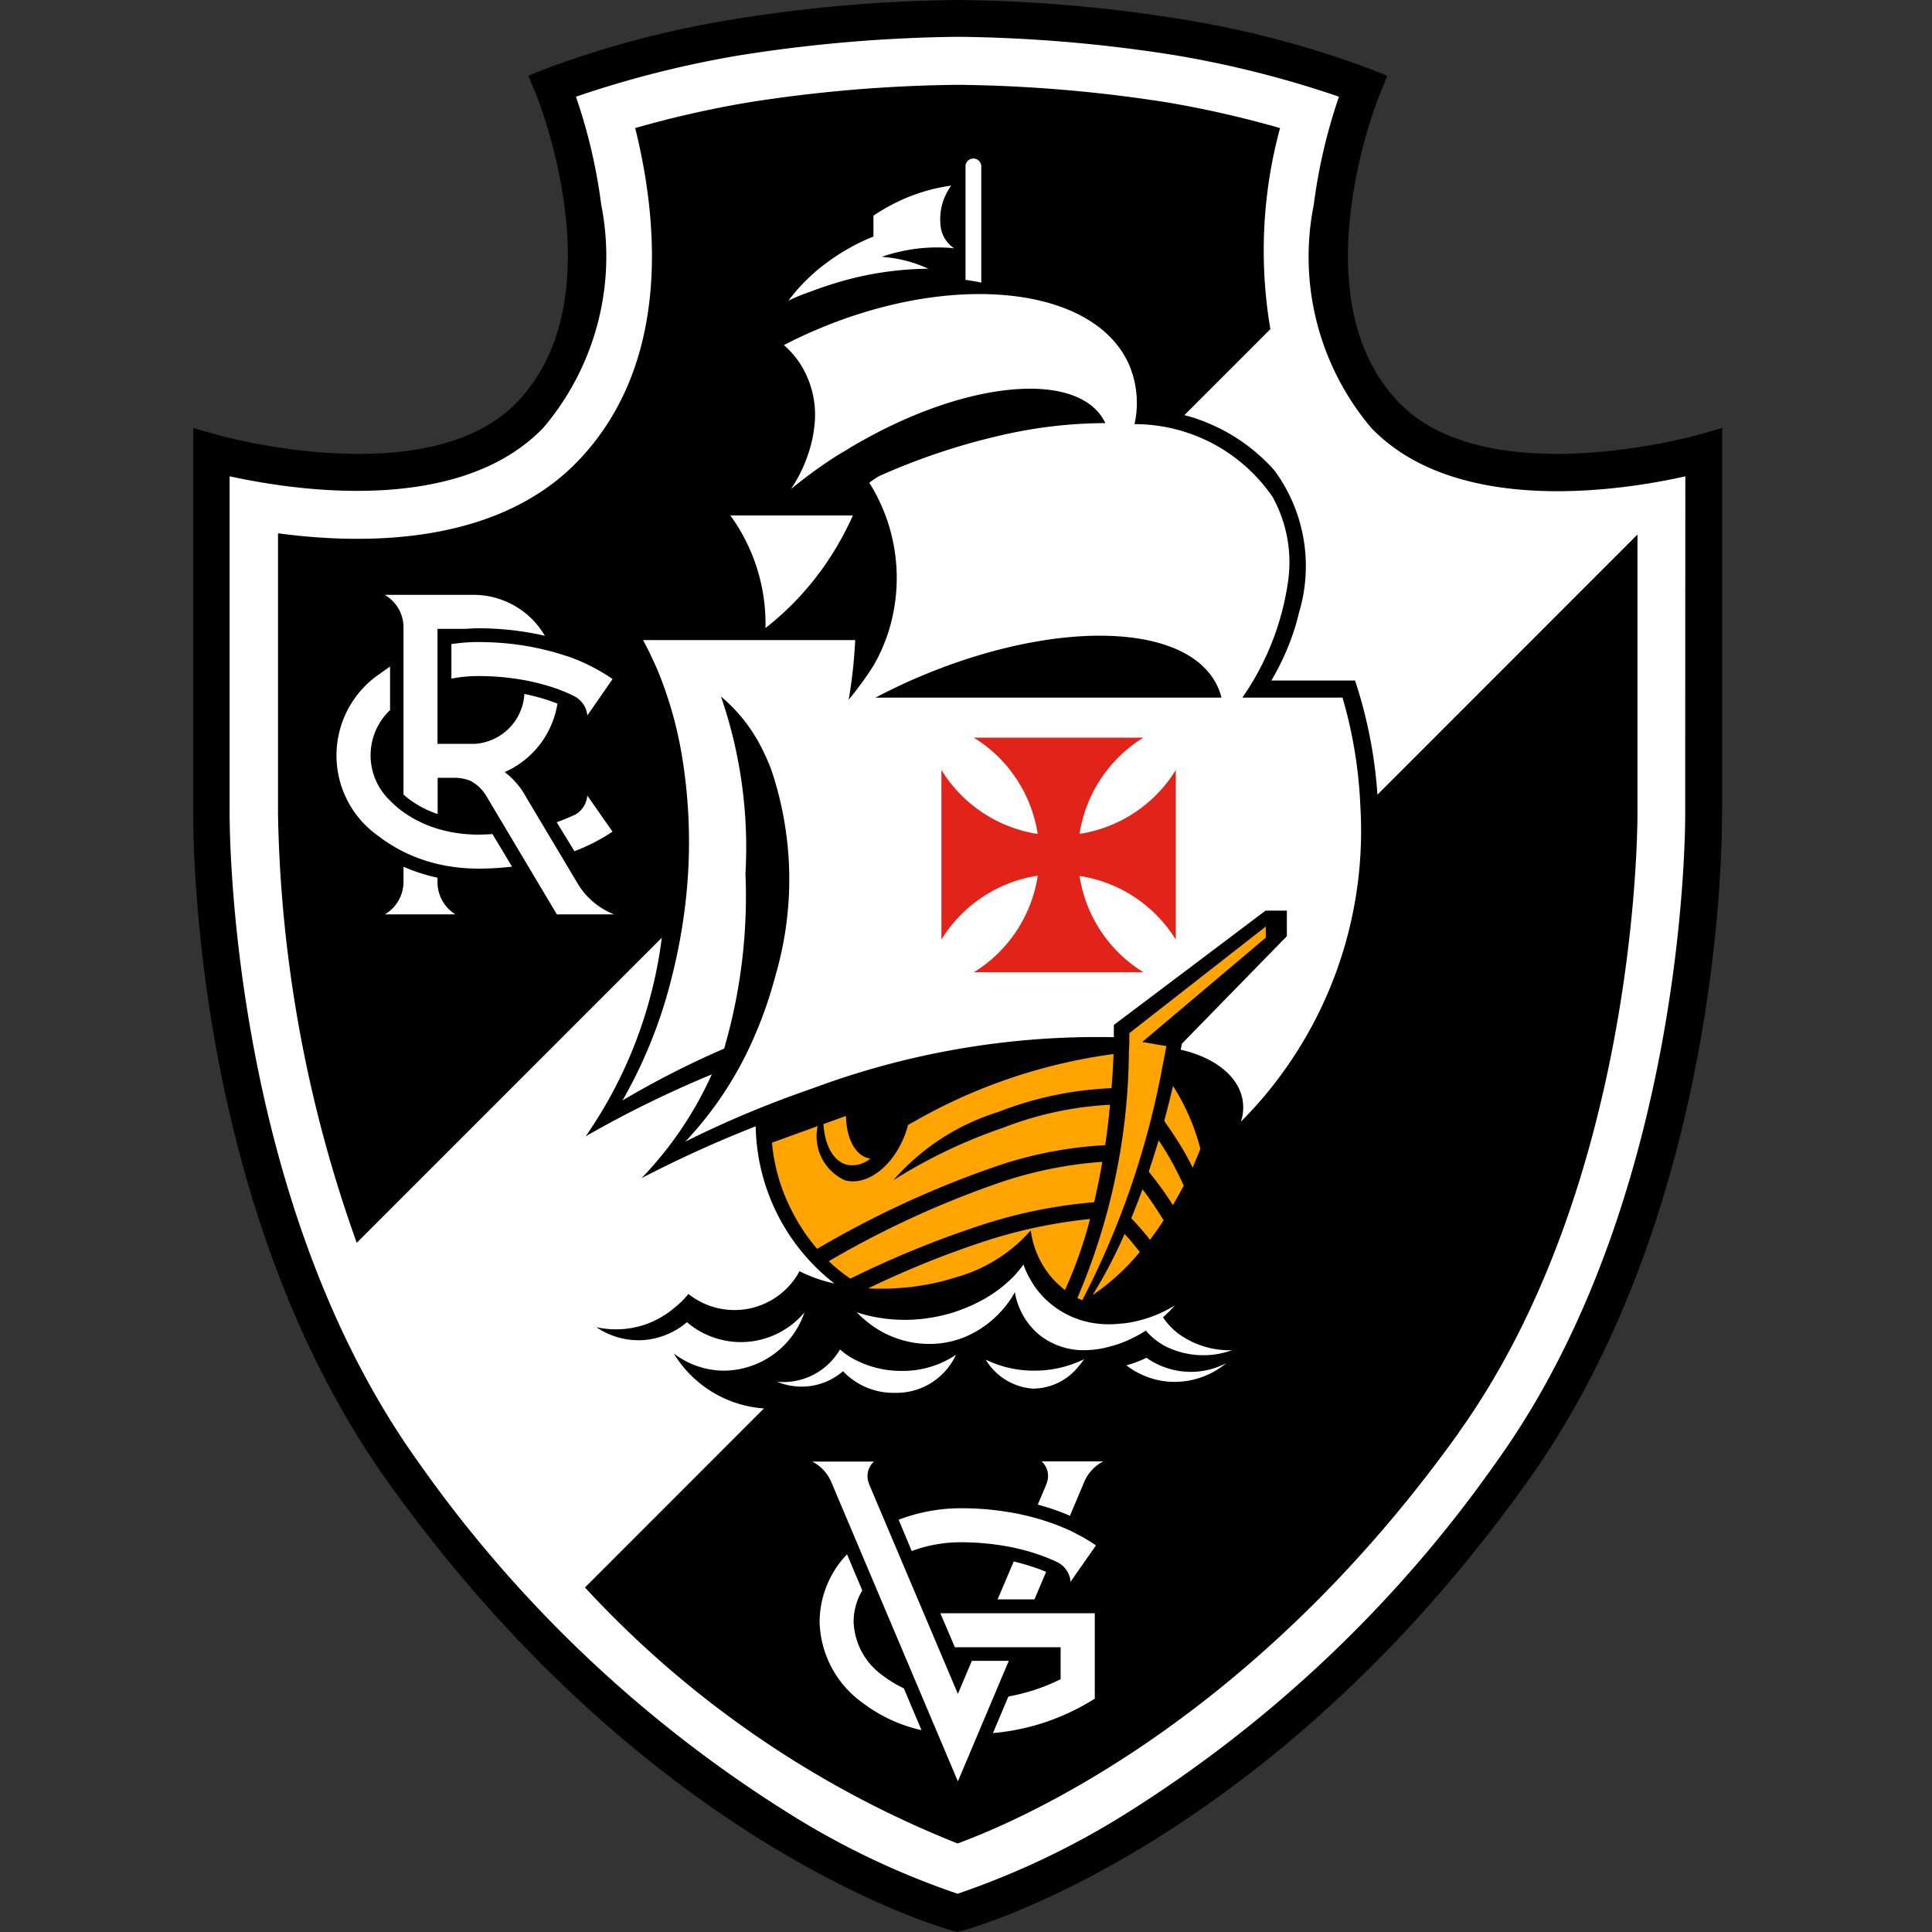
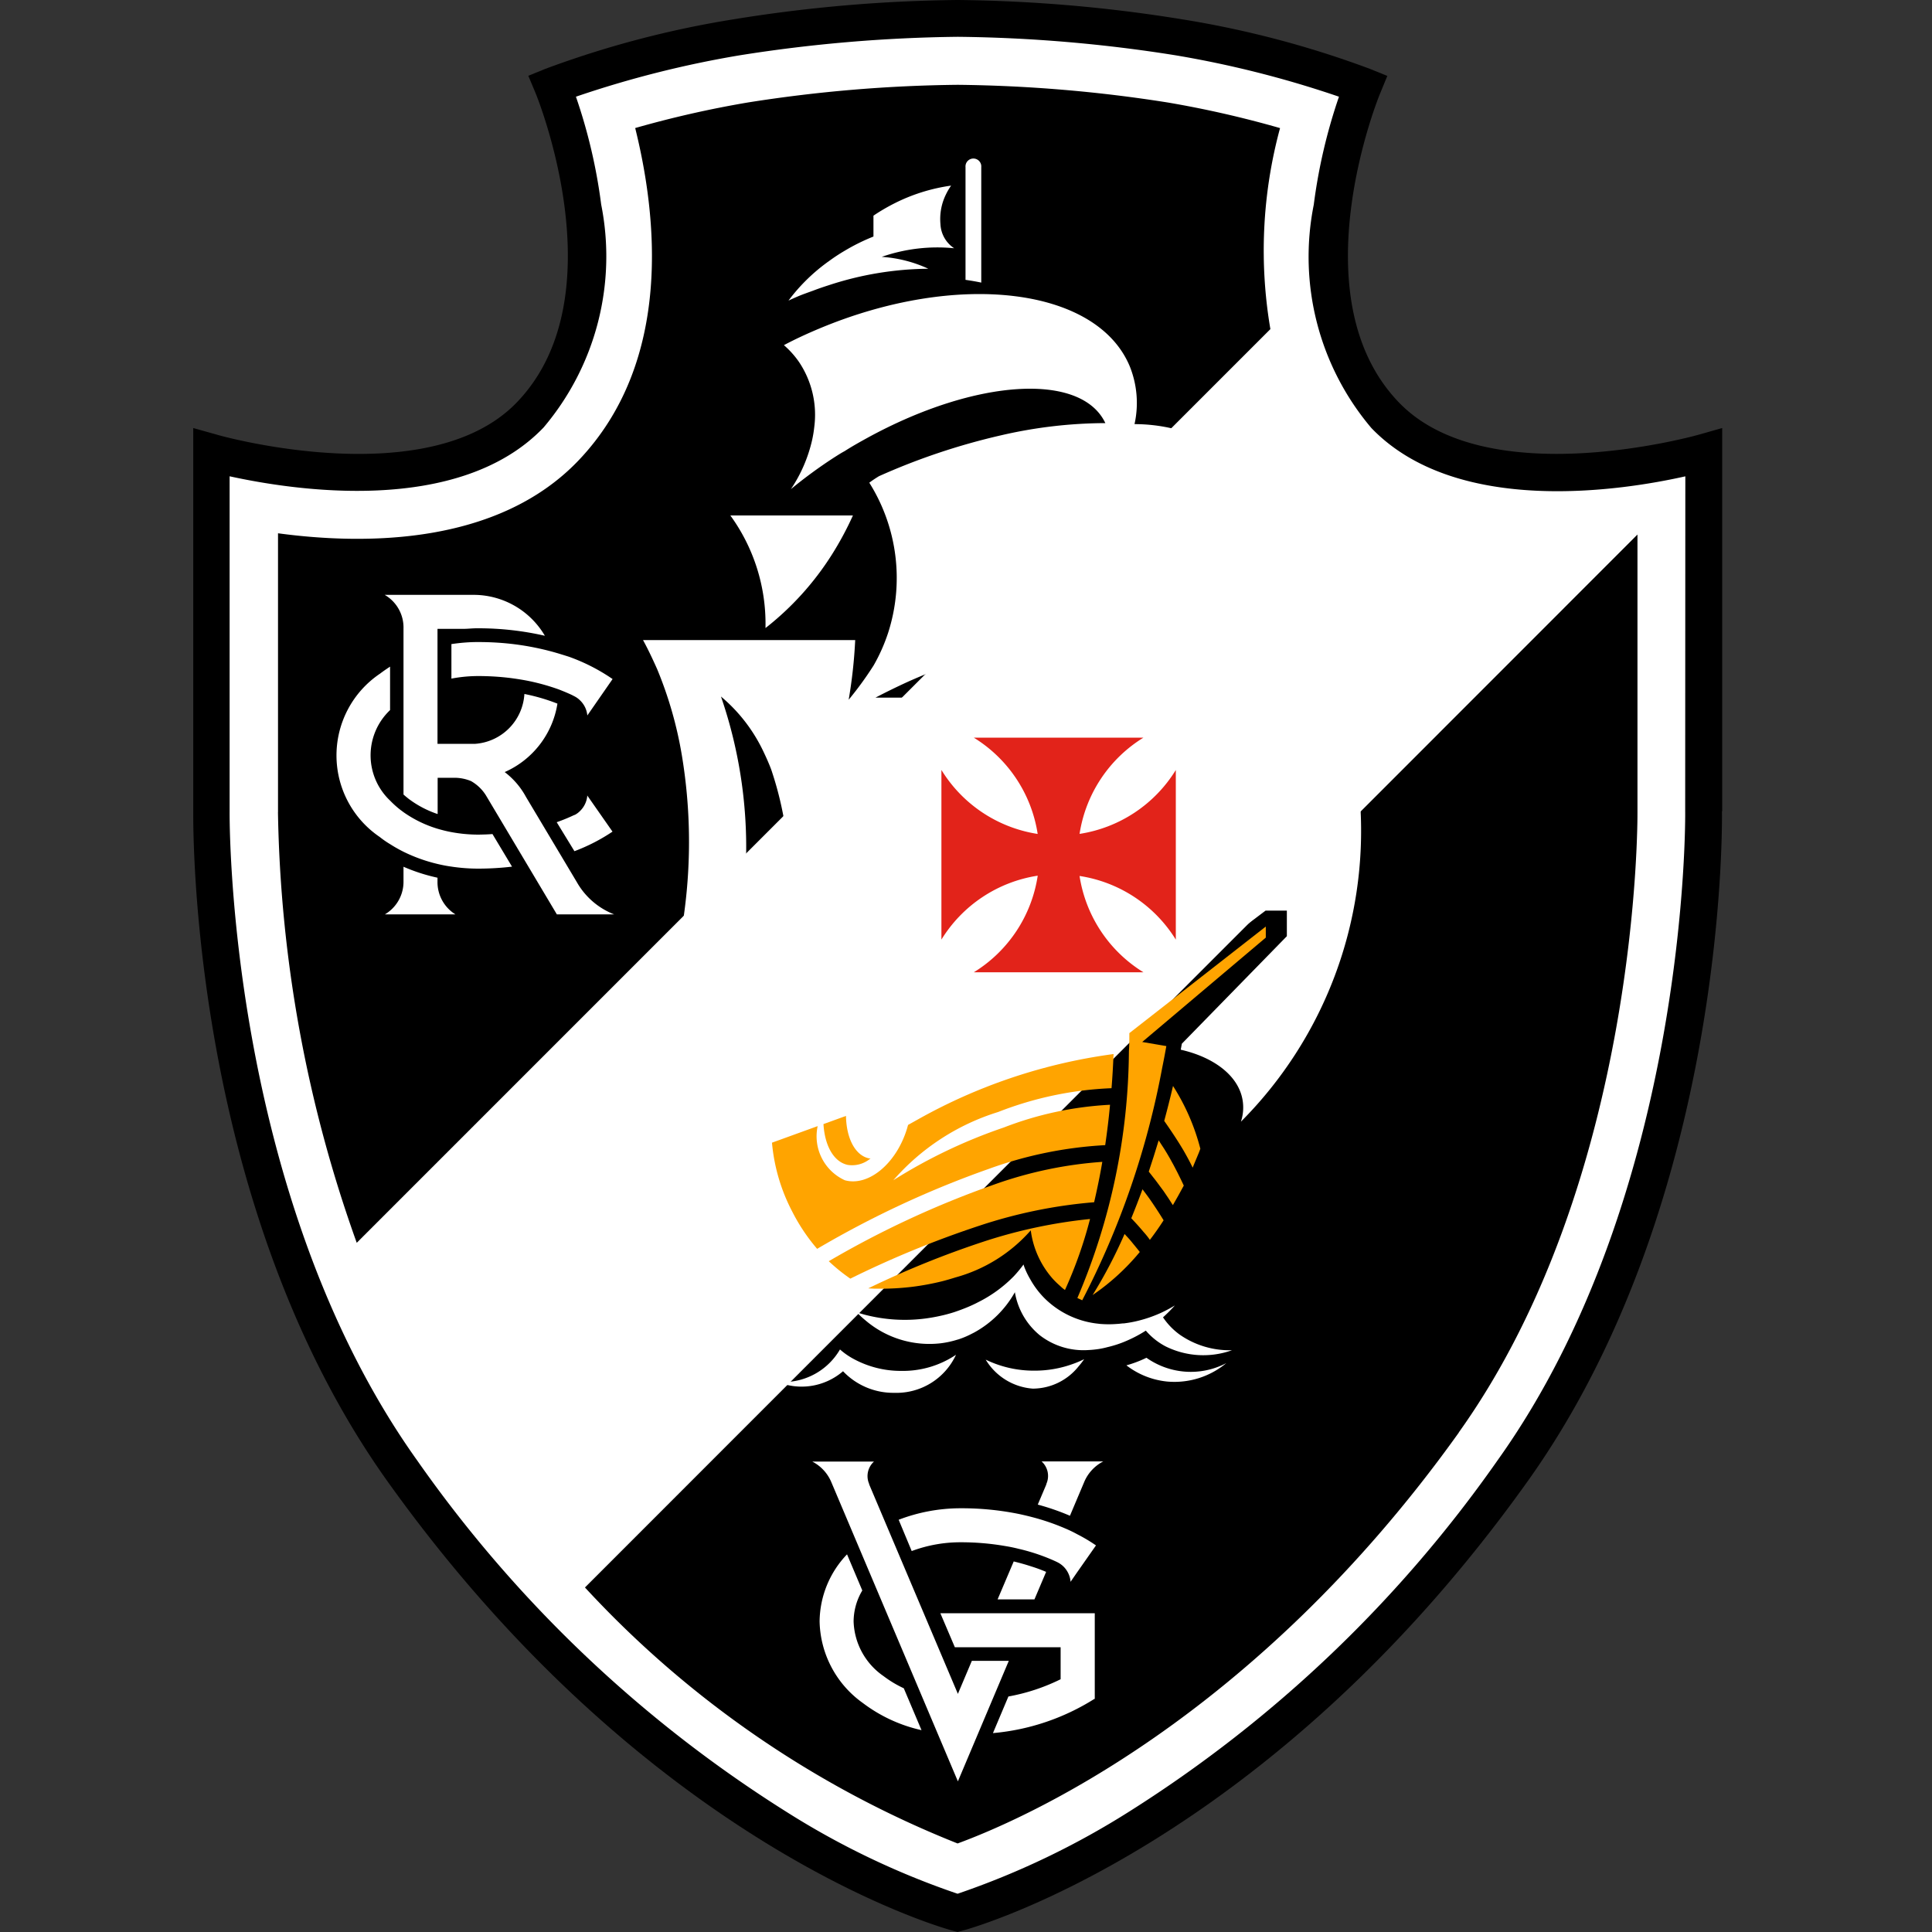
<svg xmlns="http://www.w3.org/2000/svg" width="40" height="40" viewBox="0 0 40 40">
  <rect x="0" y="0" width="40" height="40" fill="#333333" stroke="none" />
  <g id="Grupo_9267" data-name="Grupo 9267" transform="translate(-139 -1781)">
    <rect id="Retângulo_6838" data-name="Retângulo 6838" width="40" height="40" transform="translate(139 1781)" fill="none" />
    <g id="Layer_2" data-name="Layer 2" transform="translate(143 1781)">
      <g id="Camada_1" data-name="Camada 1">
        <path id="Caminho_22720" data-name="Caminho 22720" d="M31.655,16.8V8.862L31.169,9c-.043.012-4.388,1.236-6.214-.675-2.1-2.191-.4-6.359-.378-6.4l.145-.353-.357-.145A20.307,20.307,0,0,0,20.474.4a30.814,30.814,0,0,0-4.64-.4h0a30.674,30.674,0,0,0-4.648.4A20.4,20.4,0,0,0,7.294,1.424l-.357.145.149.355c.018.042,1.724,4.205-.38,6.4C4.877,10.236.53,9.015.492,9L0,8.862V16.79c0,.33-.076,8.142,4.024,13.883,5.37,7.52,11.447,9.231,11.7,9.3l.1.027.1-.027c.257-.069,6.334-1.779,11.7-9.3,4.1-5.741,4.031-13.554,4.026-13.878" transform="translate(0.001)" />
        <path id="Caminho_22721" data-name="Caminho 22721" d="M35.771,14.74c-1.279.288-4.728.842-6.5-1a5.486,5.486,0,0,1-1.193-4.623A11.291,11.291,0,0,1,28.6,6.88a21.414,21.414,0,0,0-3.377-.856,30.449,30.449,0,0,0-4.515-.384h0a30.837,30.837,0,0,0-4.521.384,21.436,21.436,0,0,0-3.385.856,11.183,11.183,0,0,1,.523,2.233,5.483,5.483,0,0,1-1.193,4.616c-1.767,1.845-5.217,1.291-6.5,1.01v6.941c0,.084-.068,7.9,3.884,13.436a26.624,26.624,0,0,0,7.647,7.276,16.6,16.6,0,0,0,3.541,1.694,16.758,16.758,0,0,0,3.57-1.712,26.69,26.69,0,0,0,7.612-7.265c3.955-5.539,3.884-13.352,3.882-13.431ZM6.634,21.694V15.919c1.8.243,4.54.246,6.214-1.5,1.987-2.075,1.621-5.119,1.181-6.89A21.635,21.635,0,0,1,16.36,7a29.639,29.639,0,0,1,4.347-.366h0A29.7,29.7,0,0,1,25.055,7a21.491,21.491,0,0,1,2.325.53,9.681,9.681,0,0,0-.2,4.162L8.264,30.609a27.683,27.683,0,0,1-1.631-8.915m24.451,12.84c-4.251,5.952-9.051,8.023-10.38,8.511a21.088,21.088,0,0,1-7.715-5.3l21.791-21.8v5.749c0,.076.055,7.584-3.7,12.842" transform="translate(-4.878 -4.878)" fill="#fff" />
        <path id="Caminho_22722" data-name="Caminho 22722" d="M163.477,143.051V143h-.007Z" transform="translate(-141.387 -123.682)" fill="#fff" />
        <path id="Caminho_22723" data-name="Caminho 22723" d="M68.58,180.481l.019-.011h-.012v.007" transform="translate(-59.315 -156.09)" fill="#fff" />
        <path id="Caminho_22724" data-name="Caminho 22724" d="M160.94,108.191h0" transform="translate(-139.199 -93.575)" fill="#140000" />
        <path id="Caminho_22725" data-name="Caminho 22725" d="M97.324,240.741a1.429,1.429,0,0,1-.62-1.131,1.265,1.265,0,0,1,.18-.642l-.316-.748A2.034,2.034,0,0,0,96,239.61a2.126,2.126,0,0,0,.894,1.687,3.141,3.141,0,0,0,1.216.563l-.367-.867A2.262,2.262,0,0,1,97.324,240.741Z" transform="translate(-83.031 -206.039)" fill="#fff" />
        <path id="Caminho_22726" data-name="Caminho 22726" d="M129.616,224.45l-.176.415a4.961,4.961,0,0,1,.666.231l.29-.686a.85.85,0,0,1,.4-.439h-1.277a.405.405,0,0,1,.1.463C129.617,224.439,129.616,224.444,129.616,224.45Z" transform="translate(-111.954 -193.714)" fill="#fff" />
        <path id="Caminho_22727" data-name="Caminho 22727" d="M98.949,228.117h-.765l-.289.684-1.837-4.338v-.009h0a.405.405,0,0,1,.1-.463H94.88a.85.85,0,0,1,.4.439l2.615,6.182Z" transform="translate(-82.063 -193.731)" fill="#fff" />
        <path id="Caminho_22728" data-name="Caminho 22728" d="M111.574,231.573a4.728,4.728,0,0,0-.667-.228c-.09-.024-.184-.046-.277-.066a5.936,5.936,0,0,0-1.193-.119H109.4a3.58,3.58,0,0,0-1.263.238l.27.648a2.884,2.884,0,0,1,1.023-.182h.019a5.353,5.353,0,0,1,.893.078c.1.016.189.035.281.058a4.052,4.052,0,0,1,.675.22c.039.016.118.053.119.054a.505.505,0,0,1,.135.095.5.5,0,0,1,.143.3h0v.015l.122-.177h0l.405-.578a3.3,3.3,0,0,0-.388-.231C111.747,231.65,111.662,231.61,111.574,231.573Z" transform="translate(-93.531 -199.933)" fill="#fff" />
        <path id="Caminho_22729" data-name="Caminho 22729" d="M123.968,239.427c-.115-.038-.232-.07-.354-.1l-.334.786h.763l.242-.57A3.237,3.237,0,0,0,123.968,239.427Z" transform="translate(-106.626 -206.999)" fill="#fff" />
        <path id="Caminho_22730" data-name="Caminho 22730" d="M114.81,247.944H117v.663a4.064,4.064,0,0,1-1.081.357l-.32.758a4.714,4.714,0,0,0,2.1-.708h.008V247.24H114.51Z" transform="translate(-99.041 -213.84)" fill="#fff" />
        <path id="Caminho_22731" data-name="Caminho 22731" d="M56.865,122.625a3.8,3.8,0,0,1-.788.405l-.367-.6a3.725,3.725,0,0,0,.365-.15h.007a.447.447,0,0,0,.115-.086.5.5,0,0,0,.145-.3c0-.006,0-.012,0-.018Z" transform="translate(-48.184 -105.407)" fill="#fff" />
        <path id="Caminho_22732" data-name="Caminho 22732" d="M24.888,105.639h-.011a3.061,3.061,0,0,1-.561-.053c-.1-.019-.19-.042-.282-.069a2.444,2.444,0,0,1-.7-.34l-.066-.049a1.98,1.98,0,0,1-.215-.193A1.289,1.289,0,0,1,23,103.113q.025-.027.052-.052v-.9q-.111.072-.215.15a2.04,2.04,0,0,0,0,3.376,1.947,1.947,0,0,0,.215.149,3.031,3.031,0,0,0,.281.159,3.321,3.321,0,0,0,.7.251c.093.022.186.041.282.054a3.708,3.708,0,0,0,.551.043h.011a6.022,6.022,0,0,0,.7-.041l-.405-.675C25.082,105.635,24.985,105.637,24.888,105.639Z" transform="translate(-18.976 -88.359)" fill="#fff" />
        <path id="Caminho_22733" data-name="Caminho 22733" d="M29.765,132.84v.292a.784.784,0,0,1-.385.694h1.46a.785.785,0,0,1-.371-.686v-.018h0v-.055A3.733,3.733,0,0,1,29.765,132.84Z" transform="translate(-25.411 -114.895)" fill="#fff" />
        <path id="Caminho_22734" data-name="Caminho 22734" d="M33.328,97.144l-1.054-1.766a1.6,1.6,0,0,0-.44-.513,1.868,1.868,0,0,0,1.092-1.417,3.993,3.993,0,0,0-.684-.2,1.1,1.1,0,0,1-1.029,1.033h-.77V91.9h.531c.089,0,.178-.011.27-.012h.043a6.155,6.155,0,0,1,1.379.155,1.712,1.712,0,0,0-1.452-.847H29.35a.781.781,0,0,1,.389.7h0V95.33c.034.03.069.059.107.089a2.1,2.1,0,0,0,.6.315v-.751h.346a.9.9,0,0,1,.344.068.866.866,0,0,1,.312.3l1.466,2.46H34.1A1.523,1.523,0,0,1,33.328,97.144Z" transform="translate(-25.385 -78.88)" fill="#fff" />
        <path id="Caminho_22735" data-name="Caminho 22735" d="M42.907,99.175l-.523.754a.493.493,0,0,0-.145-.307.458.458,0,0,0-.126-.092l-.042-.022c-.088-.042-.181-.08-.27-.115a4.505,4.505,0,0,0-.709-.193c-.1-.018-.192-.032-.29-.045a5.411,5.411,0,0,0-.651-.042h-.019a2.949,2.949,0,0,0-.562.053v-.715c.085-.012.172-.023.258-.03s.18-.012.27-.012h.034q.309,0,.616.031a5.724,5.724,0,0,1,.925.173c.112.031.222.066.33.1A3.92,3.92,0,0,1,42.907,99.175Z" transform="translate(-34.224 -85.116)" fill="#fff" />
-         <path id="Caminho_22736" data-name="Caminho 22736" d="M72.593,44.021a7.712,7.712,0,0,0,.562-1.112A7.778,7.778,0,0,0,76.2,38.722a9.58,9.58,0,0,0-.086-5.751H74.381a5.176,5.176,0,0,0,.484-1.081c.034-.108.062-.215.088-.323a3.343,3.343,0,0,0-.508-2.946,3.784,3.784,0,0,0-2.567-1.262,1.983,1.983,0,0,0-.193-1.127,2.226,2.226,0,0,0-1.044-1.067l-.059-.031A4.675,4.675,0,0,0,68.7,24.69V22.315a.485.485,0,1,0-.97,0,.522.522,0,0,0,0,.065h0a4.465,4.465,0,0,0-.858.23,4.407,4.407,0,0,0-1.044.563v.377a2.994,2.994,0,0,0-.355.22,4.459,4.459,0,0,0-1.6,1.839,6.889,6.889,0,0,1,1.074-.463,5.131,5.131,0,0,1,2.137-.349,10.629,10.629,0,0,0-2.506.747s-.739.351-.779.373c.038.024.076.05.112.078a1.5,1.5,0,0,1,.135.122,1.848,1.848,0,0,1,.511,1.529,2.8,2.8,0,0,1-.417,1.2,3.23,3.23,0,0,1-.286.393H62.557a2.66,2.66,0,0,1,.548.652c0,.014.015.026.023.041a3.119,3.119,0,0,1,.34.877,3.424,3.424,0,0,1,.073.963H60.674a2.445,2.445,0,0,1,.257.332,4.952,4.952,0,0,1,.6,1.417,8.619,8.619,0,0,1,.2.929,12.643,12.643,0,0,1,.1,2.91,9.233,9.233,0,0,1-1.645,5.046,22.716,22.716,0,0,1,2.61-1.281,7.592,7.592,0,0,1-1.454,2.148A24.731,24.731,0,0,1,63.705,42.2a4.212,4.212,0,0,0,1.631,3.256c-.089-.022-.178-.043-.262-.07a2.613,2.613,0,0,1-.262-.095,2.031,2.031,0,0,1-.2-.091,1.53,1.53,0,0,1-2.3.471,1.811,1.811,0,0,1-.27.27l-.034.028a1.722,1.722,0,0,1-.228.163,1.91,1.91,0,0,1-.3.149,1.872,1.872,0,0,1-1.073.078,1.542,1.542,0,0,0,.861.27,1.493,1.493,0,0,0,.405-.053,1.548,1.548,0,0,0,.174-.058,1.589,1.589,0,0,0,.435-.262,1.718,1.718,0,0,0,2.423-.192l.009-.011a1.776,1.776,0,0,1-1.662,1.206,1.712,1.712,0,0,1-1.044-.357,2.38,2.38,0,0,0,2.11,1.144,2.61,2.61,0,0,0,1.351-.369,2.075,2.075,0,0,0,1.289.428,2.026,2.026,0,0,0,1.436-.559,1.756,1.756,0,0,0,1.154.438,1.8,1.8,0,0,0,1.464-.781,2.925,2.925,0,0,0,1.7.527,2.74,2.74,0,0,0,2.4-1.294,2.3,2.3,0,0,1-.761.135,2.081,2.081,0,0,1-1.756-.883,2.308,2.308,0,0,1-1.2.29,2.024,2.024,0,0,1-.461-.074A5.336,5.336,0,0,0,72.593,44.021Z" transform="translate(-52.059 -18.881)" />
        <path id="Caminho_22737" data-name="Caminho 22737" d="M84.422,79.811A6.578,6.578,0,0,0,84.858,79H82.32a3.812,3.812,0,0,1,.728,2.3v.031A6,6,0,0,0,84.422,79.811Z" transform="translate(-71.199 -68.328)" fill="#fff" />
        <path id="Caminho_22738" data-name="Caminho 22738" d="M91.8,30.651c.107-.041.215-.078.322-.112a6.755,6.755,0,0,1,2.064-.342,2.718,2.718,0,0,0-.965-.246,3.5,3.5,0,0,1,1.5-.178.632.632,0,0,1-.284-.5,1.152,1.152,0,0,1,.109-.605,1.266,1.266,0,0,1,.112-.192,3.736,3.736,0,0,0-1.169.365,3.97,3.97,0,0,0-.439.257v.432l-.046.019a4.108,4.108,0,0,0-.54.27,3.738,3.738,0,0,0-.35.231.131.131,0,0,0-.023.016,3.775,3.775,0,0,0-.8.79c.074-.034.15-.068.227-.1S91.707,30.685,91.8,30.651Z" transform="translate(-78.966 -24.633)" fill="#fff" />
        <path id="Caminho_22739" data-name="Caminho 22739" d="M118.691,24.478a.163.163,0,0,0-.326-.03.158.158,0,0,0,0,.03v2.333c.111.016.219.034.326.057Z" transform="translate(-102.375 -21.017)" fill="#fff" />
        <path id="Caminho_22740" data-name="Caminho 22740" d="M81.075,55.641a9.37,9.37,0,0,0-.343-2.144c-.008-.03-.018-.061-.027-.089H78.632a5.588,5.588,0,0,0,.946-2.4,2.792,2.792,0,0,0-.32-1.756A3.467,3.467,0,0,0,76.4,47.745a2.026,2.026,0,0,0-.1-1.2c-.684-1.632-3.564-1.979-6.43-.777-.251.105-.5.22-.729.342a1.858,1.858,0,0,1,.311.346,1.962,1.962,0,0,1,.319,1.337,2.548,2.548,0,0,1-.045.278,3.023,3.023,0,0,1-.44,1.02,9.7,9.7,0,0,1,.888-.651c.074-.047.147-.095.223-.135.155-.1.317-.19.482-.281,2.249-1.228,4.421-1.351,4.917-.3a9.685,9.685,0,0,0-2.161.253,13.612,13.612,0,0,0-2.526.846c-.069.042-.135.085-.2.135a3.708,3.708,0,0,1,.39,3.107,3.645,3.645,0,0,1-.3.675,7.052,7.052,0,0,1-.517.711,10.183,10.183,0,0,0,.135-1.235H66.224c.1.181.205.405.292.6a8.154,8.154,0,0,1,.512,1.785,10.929,10.929,0,0,1,.054,3.225,11.683,11.683,0,0,1-.27,1.4A9.9,9.9,0,0,1,65.8,61.747a18.626,18.626,0,0,1,2.1-1.071l.024-.058a.138.138,0,0,1,0-.015h0a11.273,11.273,0,0,0,.421-3.554,9.585,9.585,0,0,0-.507-3.664h0a3.361,3.361,0,0,1,.883,1.148c.055.115.108.234.155.357a7.089,7.089,0,0,1,.1,4.238c-.014.054-.03.109-.045.163s-.041.142-.062.212q-.12.392-.27.756c-.023.054-.045.108-.069.162h0A7.446,7.446,0,0,1,67.1,62.6a21.464,21.464,0,0,1,2.432-1.031l.226-.08a16.886,16.886,0,0,1,6.214-1.051v-.253l3.142-2.368h.44v.53l-2.174,2.226-.023.124c.7.159,1.216.553,1.285,1.073a.933.933,0,0,1-.039.417A8.528,8.528,0,0,0,81.075,55.641ZM71.036,53.408c.22-.115.447-.226.675-.33,2.972-1.329,5.859-1.259,6.434.158a1.05,1.05,0,0,1,.055.172Z" transform="translate(-56.911 -38.964)" fill="#fff" />
        <path id="Caminho_22741" data-name="Caminho 22741" d="M122.465,208.522a2.275,2.275,0,0,1-1.005-.228,1.245,1.245,0,0,0,.974.6,1.216,1.216,0,0,0,.952-.465,1.452,1.452,0,0,0,.112-.145,1.948,1.948,0,0,1-.236.1A2.31,2.31,0,0,1,122.465,208.522Z" transform="translate(-105.052 -180.144)" fill="#fff" />
        <path id="Caminho_22742" data-name="Caminho 22742" d="M144.205,208.4a1.594,1.594,0,0,1-.761-.284,2.393,2.393,0,0,1-.415.157,1.647,1.647,0,0,0,.84.335,1.679,1.679,0,0,0,1.228-.381A1.583,1.583,0,0,1,144.205,208.4Z" transform="translate(-123.708 -180.005)" fill="#fff" />
        <path id="Caminho_22743" data-name="Caminho 22743" d="M107.71,195.212a1.391,1.391,0,0,0,.405.324,1.756,1.756,0,0,0,1.379.082,1.806,1.806,0,0,1-1.081-.322,1.416,1.416,0,0,1-.347-.359,3.231,3.231,0,0,0,.245-.246,2.922,2.922,0,0,1-.3.159,2.739,2.739,0,0,1-.447.155,2.435,2.435,0,0,1-.305.057c-.043,0-.088.009-.135.011a2.192,2.192,0,0,1-.365,0l-.091-.011a1.85,1.85,0,0,1-1.054-.519,1.793,1.793,0,0,1-.3-.4,1.588,1.588,0,0,1-.1-.2c-.014-.032-.026-.065-.036-.1a2.577,2.577,0,0,1-.2.242,2.744,2.744,0,0,1-.742.54c-.074.039-.151.074-.231.107s-.174.068-.27.1a3.093,3.093,0,0,1-.305.08c-.092.02-.186.036-.282.049a3.282,3.282,0,0,1-1.252-.077c-.058-.016-.116-.032-.172-.053a1.855,1.855,0,0,0,.177.165,2.039,2.039,0,0,0,1.572.477,1.937,1.937,0,0,0,.323-.07l.042-.012a1.782,1.782,0,0,0,.27-.115l.051-.026a2.148,2.148,0,0,0,.84-.833,1.467,1.467,0,0,0,.478.859l.03.026a1.478,1.478,0,0,0,1.017.312,2,2,0,0,0,.216-.022,1.625,1.625,0,0,0,.176-.038,2.241,2.241,0,0,0,.405-.135A2.7,2.7,0,0,0,107.71,195.212Z" transform="translate(-87.987 -167.663)" fill="#fff" />
        <path id="Caminho_22744" data-name="Caminho 22744" d="M91.063,206.994a1.481,1.481,0,0,1-.289-.2,1.357,1.357,0,0,1-1.158.675,1.31,1.31,0,0,1-.146-.008,1.314,1.314,0,0,0,1.367-.216,1.436,1.436,0,0,0,1.062.447,1.358,1.358,0,0,0,1.277-.788,1.973,1.973,0,0,1-1.132.334A2.048,2.048,0,0,1,91.063,206.994Z" transform="translate(-77.383 -178.855)" fill="#fff" />
        <path id="Caminho_22745" data-name="Caminho 22745" d="M97.093,172.035a.586.586,0,0,0,.473-.135.118.118,0,0,1-.031,0c-.29-.061-.47-.419-.478-.879l-.466.169C96.617,171.632,96.8,171.972,97.093,172.035Z" transform="translate(-83.542 -147.917)" fill="#ffa400" />
        <path id="Caminho_22746" data-name="Caminho 22746" d="M135.584,149.738a17.3,17.3,0,0,0,1.656-4.813c.031-.151.059-.3.086-.45l-.5-.085,2.559-2.161V142l-2.825,2.207h0c0,.124,0,.247-.009.371a13.221,13.221,0,0,1-1.067,5.113Z" transform="translate(-117.178 -122.817)" fill="#ffa400" />
        <path id="Caminho_22747" data-name="Caminho 22747" d="M137.84,190.394a4.688,4.688,0,0,0,.977-.892c-.053-.069-.109-.135-.168-.208s-.1-.112-.147-.165A9.877,9.877,0,0,1,137.84,190.394Z" transform="translate(-119.219 -163.581)" fill="#ffa400" />
        <path id="Caminho_22748" data-name="Caminho 22748" d="M144.146,183.3q.146-.19.284-.405c-.077-.127-.17-.27-.27-.415-.054-.078-.112-.155-.167-.227-.076.208-.153.405-.232.6.081.084.17.182.255.284A1.548,1.548,0,0,1,144.146,183.3Z" transform="translate(-124.339 -157.63)" fill="#ffa400" />
        <path id="Caminho_22749" data-name="Caminho 22749" d="M146.94,176.111c.078-.135.154-.27.226-.405-.073-.157-.177-.369-.29-.567-.076-.135-.158-.262-.23-.369q-.1.332-.205.647c.09.111.2.255.308.405C146.816,175.917,146.88,176.017,146.94,176.111Z" transform="translate(-126.657 -151.16)" fill="#ffa400" />
        <path id="Caminho_22750" data-name="Caminho 22750" d="M149.536,167.789l.032-.084a4.479,4.479,0,0,0-.566-1.3c-.057.246-.119.488-.182.723.069.1.245.35.4.613.069.12.135.242.189.355C149.451,167.991,149.494,167.891,149.536,167.789Z" transform="translate(-128.716 -143.921)" fill="#ffa400" />
        <path id="Caminho_22751" data-name="Caminho 22751" d="M104.38,188.224a5.451,5.451,0,0,0,.615-.115c.092-.024.181-.05.27-.078a3.2,3.2,0,0,0,1.56-.975,1.873,1.873,0,0,0,.428.971,1.428,1.428,0,0,0,.1.107c.032.032.068.062.1.092s.053.045.08.065a8.933,8.933,0,0,0,.519-1.47,10.411,10.411,0,0,0-2.175.459,19.358,19.358,0,0,0-2.417.977l.135.007h.184A5.422,5.422,0,0,0,104.38,188.224Z" transform="translate(-89.484 -161.583)" fill="#ffa400" />
        <path id="Caminho_22752" data-name="Caminho 22752" d="M97.41,180.109a3.722,3.722,0,0,0,.446.361,20.571,20.571,0,0,1,2.684-1.1,10.147,10.147,0,0,1,2.364-.482c.062-.27.119-.54.169-.836a8.391,8.391,0,0,0-2.237.469A19.7,19.7,0,0,0,97.41,180.109Z" transform="translate(-84.251 -153.997)" fill="#ffa400" />
        <path id="Caminho_22753" data-name="Caminho 22753" d="M89.609,165.582a20.323,20.323,0,0,1,3.564-1.659,8.378,8.378,0,0,1,2.4-.488c.039-.27.074-.55.1-.836a7.076,7.076,0,0,0-2.2.471,10.809,10.809,0,0,0-2.287,1.092,4.737,4.737,0,0,1,2.17-1.413,7.22,7.22,0,0,1,2.348-.493c.019-.232.032-.467.042-.707A11.321,11.321,0,0,0,91.7,162.9l-.208.116h0c-.008.027-.016.054-.023.08-.223.725-.8,1.2-1.286,1.066a1,1,0,0,1-.563-1.121l-.946.343h0a3.8,3.8,0,0,0,.416,1.42A3.887,3.887,0,0,0,89.609,165.582Z" transform="translate(-76.691 -139.726)" fill="#ffa400" />
        <path id="Caminho_22754" data-name="Caminho 22754" d="M117.53,115.044a2.848,2.848,0,0,1,1.323-1.994H115.34a2.848,2.848,0,0,1,1.323,1.994,2.848,2.848,0,0,1-1.993-1.325v3.512a2.848,2.848,0,0,1,1.994-1.323,2.847,2.847,0,0,1-1.323,2h3.512a2.848,2.848,0,0,1-1.323-1.994,2.848,2.848,0,0,1,1.993,1.318v-3.512a2.848,2.848,0,0,1-1.994,1.323" transform="translate(-99.179 -97.778)" fill="#e2231a" />
      </g>
    </g>
  </g>
</svg>